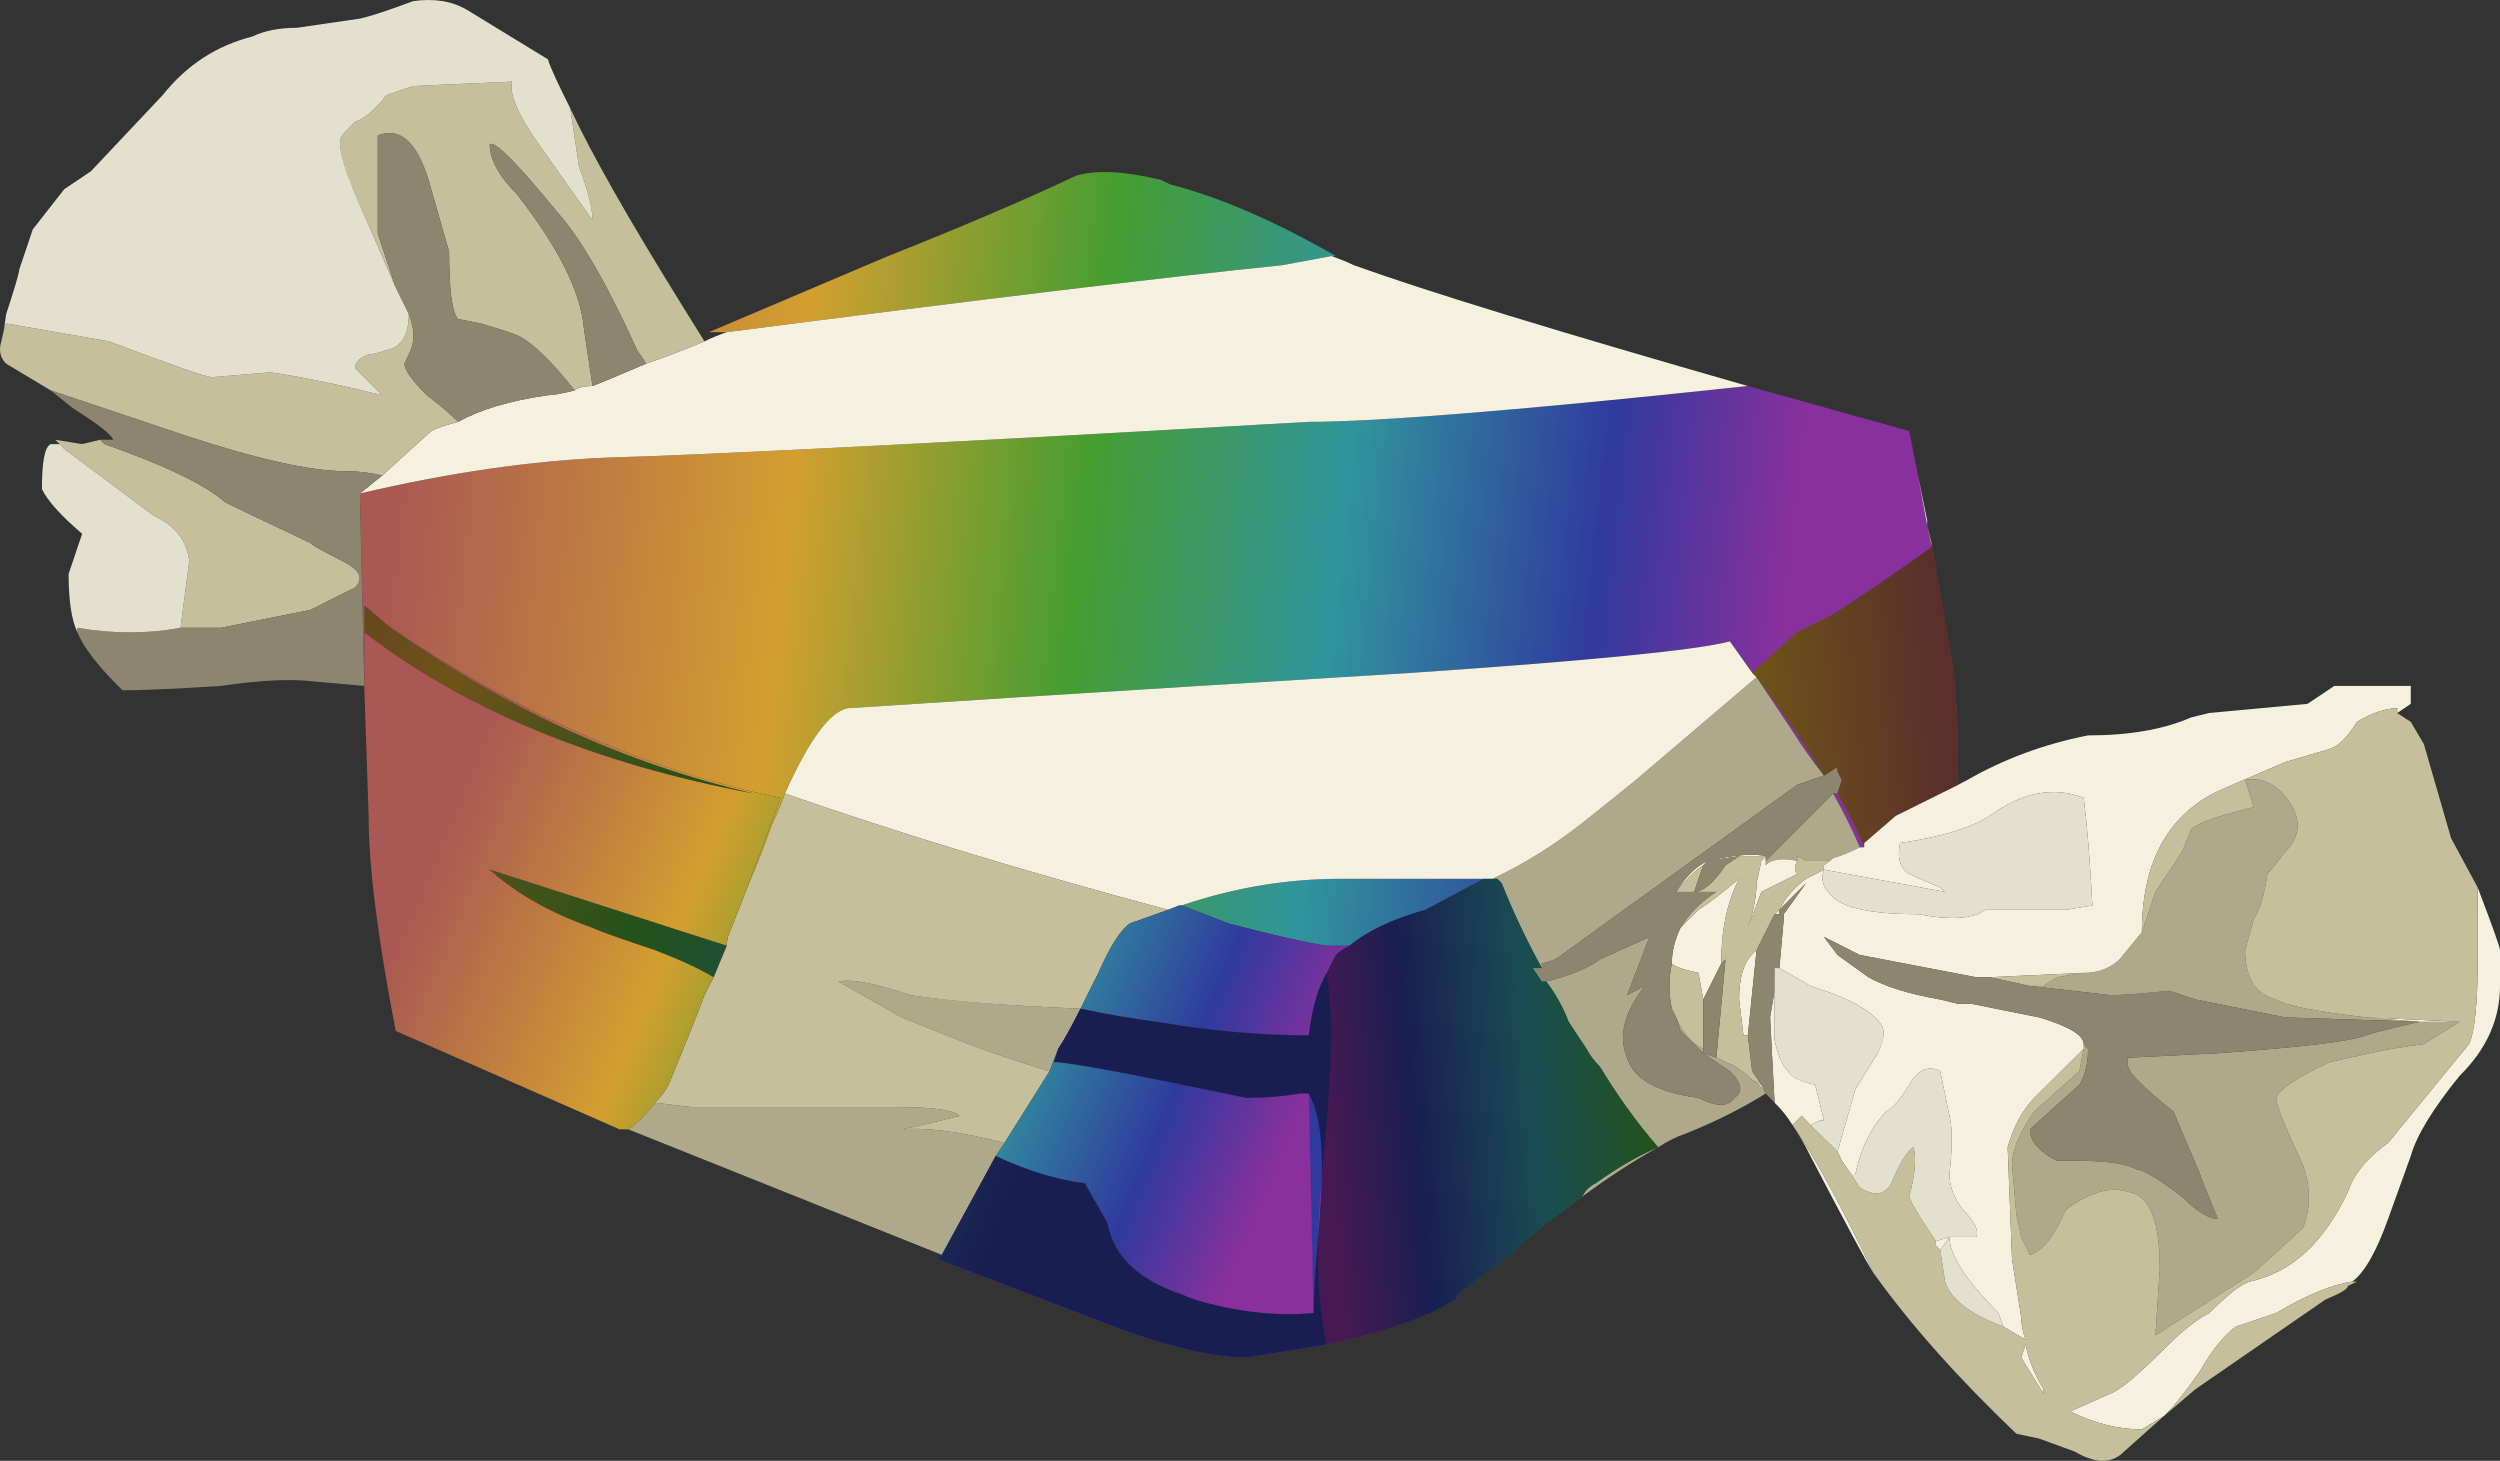
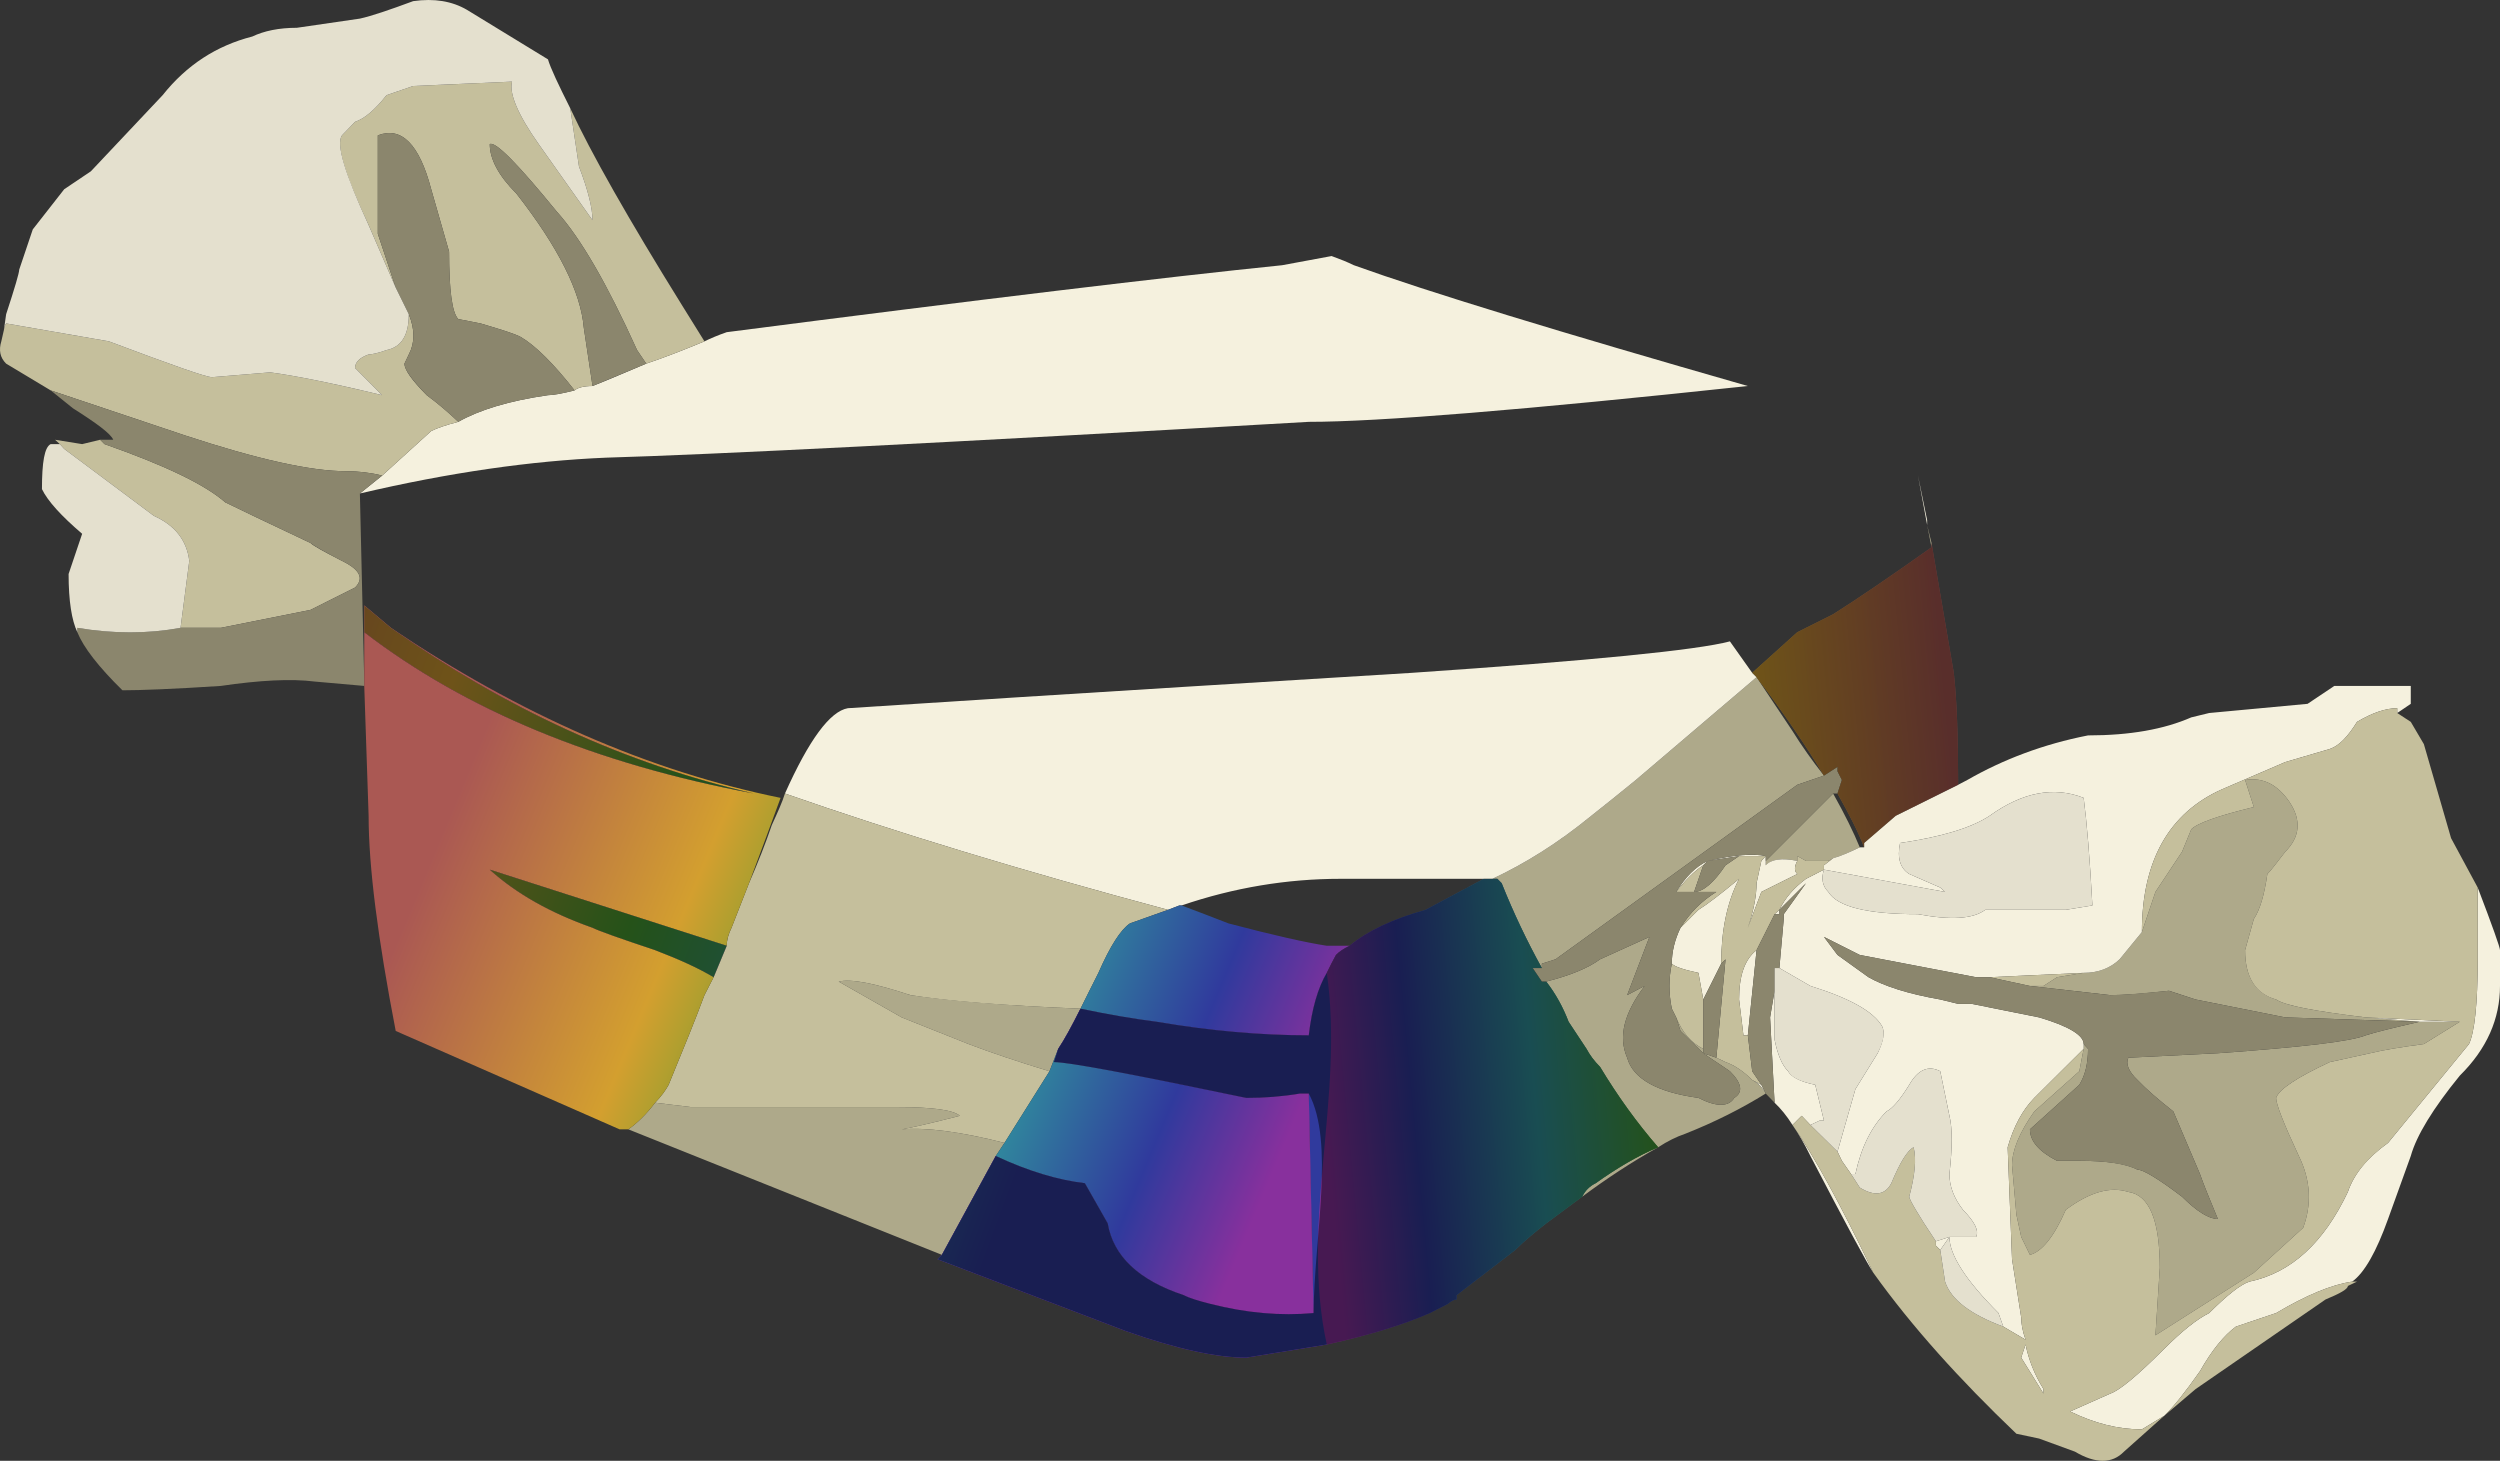
<svg xmlns="http://www.w3.org/2000/svg" xmlns:ns1="http://www.inkscape.org/namespaces/inkscape" xmlns:ns2="http://sodipodi.sourceforge.net/DTD/sodipodi-0.dtd" xmlns:xlink="http://www.w3.org/1999/xlink" id="svg2" xml:space="preserve" viewBox="0 0 753.697 440.401" version="1.1" ns1:version="1.2.2 (b0a8486, 2022-12-01)" ns2:docname="food-birch-candycolour.svg" width="753.697" height="440.401">
  <rect x="0" y="0" width="753.697" height="440.401" fill="#333333" stroke="none" />
  <defs id="defs28015">
    <linearGradient ns1:collect="always" id="linearGradient100559">
      <stop style="stop-color:#aa5853;stop-opacity:1;" offset="0" id="stop100547" />
      <stop style="stop-color:#d39f2f;stop-opacity:1;" offset="0.327" id="stop100549" />
      <stop style="stop-color:#469d30;stop-opacity:1;" offset="0.57" id="stop100551" />
      <stop style="stop-color:#30949d;stop-opacity:1;" offset="0.784" id="stop100553" />
      <stop style="stop-color:#303a9d;stop-opacity:1;" offset="1" id="stop100555" />
    </linearGradient>
    <linearGradient ns1:collect="always" id="linearGradient98847">
      <stop style="stop-color:#aa5853;stop-opacity:1;" offset="0" id="stop98843" />
      <stop style="stop-color:#d39f2f;stop-opacity:1;" offset="0.274" id="stop98845" />
      <stop style="stop-color:#469d30;stop-opacity:1;" offset="0.477" id="stop99717" />
      <stop style="stop-color:#30949d;stop-opacity:1;" offset="0.656" id="stop100445" />
      <stop style="stop-color:#303a9d;stop-opacity:1;" offset="0.837" id="stop100447" />
      <stop style="stop-color:#88309d;stop-opacity:1;" offset="0.966" id="stop100449" />
    </linearGradient>
    <linearGradient ns1:collect="always" xlink:href="#linearGradient98847" id="linearGradient98851" x1="3.451" y1="7.955" x2="16.244" y2="6.574" gradientUnits="userSpaceOnUse" />
    <linearGradient ns1:collect="always" xlink:href="#linearGradient98847" id="linearGradient100457" x1="3.826" y1="5.317" x2="11.483" y2="2.119" gradientUnits="userSpaceOnUse" />
    <linearGradient ns1:collect="always" xlink:href="#linearGradient98847" id="linearGradient100465" x1="17.665" y1="3.953" x2="11.6" y2="3.381" gradientUnits="userSpaceOnUse" />
    <linearGradient ns1:collect="always" xlink:href="#linearGradient100559" id="linearGradient100491" x1="0.964" y1="7.388" x2="9.67" y2="4.175" gradientUnits="userSpaceOnUse" />
  </defs>
  <ns2:namedview id="namedview28013" pagecolor="#ffffff" bordercolor="#000000" borderopacity="0.25" ns1:showpageshadow="2" ns1:pageopacity="0.0" ns1:pagecheckerboard="0" ns1:deskcolor="#d1d1d1" showgrid="false" ns1:zoom="0.2799099" ns1:cx="300.09657" ns1:cy="-180.4152" ns1:window-width="1652" ns1:window-height="1099" ns1:window-x="0" ns1:window-y="25" ns1:window-maximized="0" ns1:current-layer="svg2" />
  <g id="g10" transform="matrix(33.75,0,0,-33.75,-0.008,440.376)">
    <g id="g12">
      <g id="g102090">
-         <path id="path14" style="fill:url(#linearGradient98851);fill-rule:evenodd;fill-opacity:1" d="M 17.254,8.159 C 16.879,7.893 16.586,7.694 16.375,7.561 16.266,7.507 16.188,7.468 16.133,7.44 L 16.055,7.401 15.652,7.038 15.453,7.319 C 15.16,7.241 14.215,7.147 12.613,7.038 9.602,6.854 7.918,6.745 7.574,6.722 7.414,6.694 7.227,6.44 7.012,5.96 6.988,5.882 6.945,5.788 6.895,5.679 6.84,5.518 6.773,5.347 6.691,5.159 6.801,5.452 6.895,5.706 6.973,5.921 5.801,6.159 4.641,6.667 3.492,7.44 L 3.254,7.64 V 6.96 L 3.215,8.64 c 0.797,0.187 1.531,0.292 2.199,0.32 0.934,0.027 3.027,0.133 6.277,0.32 0.618,0 1.922,0.106 3.922,0.32 L 17.055,9.198 17.133,8.8 17.215,8.358 Z m -5.359,2.602 -0.442,-0.082 C 10.414,10.573 8.758,10.374 6.492,10.081 h -0.16 l 1.602,0.68 c 0.668,0.265 1.226,0.504 1.679,0.718 0.188,0.055 0.442,0.039 0.762,-0.039 l 0.078,-0.039 c 0.426,-0.109 0.922,-0.32 1.481,-0.64 z M 16.613,5.479 C 16.559,5.612 16.48,5.772 16.375,5.96 h 0.039 C 16.52,5.772 16.602,5.612 16.652,5.479 Z M 13.254,5.198 12.734,4.921 C 12.441,4.839 12.215,4.733 12.055,4.6 h -0.203 c -0.184,0.028 -0.477,0.094 -0.879,0.2 -0.129,0.05 -0.27,0.105 -0.418,0.16 0.468,0.16 0.945,0.238 1.418,0.238 z m 2.437,1.801 c 0.243,-0.32 0.442,-0.613 0.602,-0.879 -0.105,0.133 -0.199,0.266 -0.281,0.398 z" ns1:connector-curvature="0" />
        <path id="path16" style="fill:#aea98a;fill-rule:evenodd" d="m 17.215,8.358 0.039,-0.16 V 8.159 Z M 14.973,3.96 C 15.027,3.827 15.105,3.733 15.215,3.679 V 3.64 L 15.332,3.6 15.414,3.561 C 15.492,3.534 15.574,3.479 15.652,3.401 15.707,3.37 15.746,3.331 15.773,3.28 15.559,3.147 15.32,3.026 15.055,2.921 14.973,2.893 14.895,2.854 14.812,2.8 14.574,2.667 14.348,2.518 14.133,2.358 c 0.027,0.055 0.066,0.094 0.121,0.121 0.187,0.133 0.371,0.243 0.558,0.321 -0.187,0.215 -0.359,0.453 -0.519,0.718 -0.055,0.055 -0.094,0.11 -0.121,0.161 l -0.16,0.242 c -0.051,0.133 -0.117,0.25 -0.2,0.359 0.215,0.055 0.376,0.121 0.481,0.199 l 0.441,0.2 -0.199,-0.52 0.156,0.082 C 14.508,3.999 14.453,3.788 14.535,3.6 c 0.051,-0.187 0.266,-0.308 0.637,-0.359 0.16,-0.082 0.269,-0.082 0.32,0 0.082,0.051 0.067,0.133 -0.039,0.238 -0.078,0.055 -0.16,0.106 -0.238,0.161 L 15.012,3.839 Z M 8.973,2.839 8.895,2.722 8.414,1.839 5.613,2.96 c 0.078,0.055 0.16,0.133 0.239,0.238 l 0.32,-0.039 h 1.84 C 8.332,3.159 8.52,3.132 8.574,3.081 8.316,3.015 8.145,2.975 8.055,2.96 8.27,2.979 8.578,2.94 8.973,2.839 Z m 12.16,1.121 0.48,-0.039 h 0.36 L 21.652,3.722 C 21.441,3.694 21.281,3.667 21.172,3.64 l -0.36,-0.079 c -0.292,-0.136 -0.453,-0.242 -0.48,-0.32 0,-0.055 0.066,-0.226 0.203,-0.519 0.106,-0.215 0.117,-0.43 0.039,-0.641 L 20.133,1.679 19.254,1.12 19.293,1.722 c 0,0.425 -0.094,0.652 -0.281,0.679 -0.16,0.051 -0.344,0 -0.559,-0.16 -0.105,-0.242 -0.215,-0.375 -0.32,-0.402 l -0.078,0.16 -0.043,0.199 -0.039,0.442 c 0,0.132 0.066,0.292 0.199,0.48 l 0.402,0.359 0.039,0.2 v 0.043 l 0.039,-0.043 c 0,-0.133 -0.027,-0.239 -0.078,-0.321 L 18.133,2.96 c 0,-0.106 0.082,-0.199 0.242,-0.281 h 0.199 c 0.238,0 0.414,-0.024 0.52,-0.079 0.051,0 0.187,-0.082 0.398,-0.242 0.133,-0.133 0.242,-0.199 0.32,-0.199 -0.078,0.188 -0.132,0.32 -0.16,0.402 L 19.414,3.12 C 19.281,3.225 19.172,3.319 19.094,3.401 19.012,3.479 18.988,3.546 19.012,3.6 l 0.8,0.04 c 0.747,0.054 1.188,0.105 1.321,0.16 0.082,0.027 0.242,0.066 0.48,0.121 L 20.414,3.96 19.613,4.12 19.375,4.198 C 19.133,4.171 18.961,4.159 18.852,4.159 l -0.719,0.082 h 0.121 l 0.121,0.078 0.238,0.039 c 0.133,0 0.239,0.043 0.321,0.121 l 0.199,0.243 0.121,0.359 0.238,0.359 0.082,0.2 c 0.051,0.054 0.238,0.121 0.559,0.199 L 20.055,6.081 C 20.215,6.108 20.348,6.038 20.453,5.882 20.559,5.722 20.547,5.573 20.414,5.44 20.332,5.335 20.281,5.265 20.254,5.241 20.227,5.054 20.188,4.921 20.133,4.839 L 20.055,4.561 c 0,-0.242 0.093,-0.386 0.277,-0.441 0.082,-0.055 0.348,-0.105 0.801,-0.16 z m -5.36,1.398 0.602,0.602 C 16.48,5.772 16.559,5.612 16.613,5.479 16.523,5.436 16.445,5.401 16.375,5.382 16.359,5.37 16.348,5.366 16.332,5.358 H 16.133 L 16.055,5.401 V 5.358 C 15.918,5.386 15.828,5.374 15.773,5.319 Z M 9.453,3.679 9.375,3.479 C 9.105,3.561 8.867,3.64 8.652,3.722 L 8.055,3.96 7.492,4.28 C 7.602,4.307 7.812,4.265 8.133,4.159 8.48,4.108 8.988,4.065 9.652,4.038 9.574,3.882 9.508,3.761 9.453,3.679 Z M 16.293,6.12 16.055,6.038 13.895,4.479 13.773,4.44 V 4.401 C 13.641,4.64 13.52,4.893 13.414,5.159 l -0.039,0.039 h -0.043 c 0.293,0.137 0.586,0.32 0.883,0.563 0.133,0.105 0.265,0.211 0.398,0.32 l 1.078,0.918 0.321,-0.481 C 16.094,6.386 16.188,6.253 16.293,6.12 Z" ns1:connector-curvature="0" />
        <path id="path18" style="fill:url(#linearGradient100465);fill-rule:evenodd;fill-opacity:1" d="M 3.492,7.44 C 4.508,6.722 5.586,6.225 6.734,5.96 5.32,6.225 4.16,6.706 3.254,7.401 V 7.64 Z M 16.293,6.12 c -0.16,0.266 -0.359,0.559 -0.602,0.879 l -0.039,0.039 0.403,0.363 0.078,0.039 c 0.055,0.028 0.133,0.067 0.242,0.121 0.211,0.133 0.504,0.332 0.879,0.598 v 0.039 l 0.199,-1.16 c 0.027,-0.238 0.039,-0.57 0.039,-1 L 16.934,5.761 16.652,5.518 V 5.479 C 16.602,5.612 16.52,5.772 16.414,5.96 l 0.039,0.121 -0.039,0.078 V 6.198 Z M 13.812,4.28 c 0.083,-0.105 0.149,-0.226 0.2,-0.359 l 0.16,-0.242 C 14.199,3.628 14.238,3.573 14.293,3.518 14.453,3.253 14.625,3.015 14.812,2.8 14.625,2.722 14.441,2.612 14.254,2.479 14.199,2.452 14.16,2.413 14.133,2.358 14.027,2.28 13.918,2.198 13.812,2.12 13.707,2.038 13.613,1.96 13.535,1.882 L 13.012,1.479 V 1.44 C 12.988,1.44 12.961,1.425 12.934,1.401 12.879,1.374 12.828,1.347 12.773,1.319 12.535,1.214 12.227,1.12 11.852,1.038 L 11.133,0.921 c -0.266,0 -0.625,0.078 -1.078,0.238 L 8.375,1.8 8.414,1.839 8.895,2.722 C 9.188,2.585 9.453,2.507 9.691,2.479 L 9.895,2.12 c 0.05,-0.293 0.277,-0.508 0.679,-0.641 0.051,-0.027 0.133,-0.05 0.238,-0.078 0.321,-0.082 0.629,-0.109 0.922,-0.082 L 11.691,3.28 h -0.078 c -0.16,-0.027 -0.32,-0.039 -0.48,-0.039 -1.012,0.211 -1.586,0.32 -1.719,0.32 l 0.039,0.118 c 0.055,0.082 0.121,0.203 0.199,0.359 0.243,-0.051 0.469,-0.09 0.68,-0.117 0.48,-0.082 0.934,-0.121 1.359,-0.121 0.028,0.238 0.082,0.425 0.161,0.558 0.027,0.055 0.054,0.11 0.082,0.16 0.027,0.028 0.066,0.055 0.121,0.082 0.16,0.133 0.386,0.239 0.679,0.321 l 0.52,0.277 h 0.121 L 13.414,5.159 C 13.52,4.893 13.641,4.64 13.773,4.401 H 13.691 L 13.773,4.28 Z M 6.492,4.6 6.375,4.319 C 6.238,4.401 6.066,4.479 5.852,4.561 5.535,4.667 5.348,4.733 5.293,4.761 4.918,4.893 4.613,5.065 4.375,5.28 Z" ns1:connector-curvature="0" />
        <path id="path100483" style="opacity:1;fill:url(#linearGradient100491);fill-opacity:1;fill-rule:evenodd" d="M 3.492,7.44 C 4.508,6.722 5.586,6.225 6.734,5.96 5.32,6.225 4.16,6.706 3.254,7.401 V 7.64 Z m 8.36,-6.402 -0.719,-0.117 c -0.266,0 -0.625,0.078 -1.078,0.238 L 8.375,1.8 8.414,1.839 8.895,2.722 C 9.188,2.585 9.453,2.507 9.691,2.479 L 9.895,2.12 c 0.05,-0.293 0.277,-0.508 0.679,-0.641 0.051,-0.027 0.133,-0.05 0.238,-0.078 0.321,-0.082 0.629,-0.109 0.922,-0.082 L 11.691,3.28 h -0.078 c -0.16,-0.027 -0.32,-0.039 -0.48,-0.039 -1.012,0.211 -1.586,0.32 -1.719,0.32 l 0.039,0.118 c 0.055,0.082 0.121,0.203 0.199,0.359 0.243,-0.051 0.469,-0.09 0.68,-0.117 0.48,-0.082 0.934,-0.121 1.359,-0.121 0.028,0.238 0.082,0.425 0.161,0.558 0.159,-1.104 -0.24,-2.22 0,-3.32 z M 6.492,4.6 6.375,4.319 C 6.238,4.401 6.066,4.479 5.852,4.561 5.535,4.667 5.348,4.733 5.293,4.761 4.918,4.893 4.613,5.065 4.375,5.28 Z" ns1:connector-curvature="0" ns2:nodetypes="cccccccccccccccccccccccccccccccc" />
        <path id="path20" style="fill:#f5f1de;fill-rule:evenodd" d="M 17.133,8.8 17.215,8.401 V 8.358 Z M 6.293,9.999 c 0.055,0.027 0.121,0.055 0.199,0.082 2.266,0.293 3.922,0.492 4.961,0.598 l 0.442,0.082 c 0.078,-0.028 0.144,-0.055 0.199,-0.082 0.664,-0.239 1.84,-0.598 3.519,-1.079 -2,-0.214 -3.304,-0.32 -3.922,-0.32 C 8.441,9.093 6.348,8.987 5.414,8.96 4.746,8.932 4.012,8.827 3.215,8.64 L 3.414,8.8 3.852,9.198 c 0.054,0.027 0.136,0.055 0.242,0.082 0.187,0.106 0.453,0.188 0.801,0.238 0.05,0 0.132,0.016 0.238,0.043 C 5.16,9.585 5.215,9.6 5.293,9.6 5.426,9.651 5.586,9.722 5.773,9.8 5.934,9.854 6.105,9.921 6.293,9.999 Z M 10.434,4.921 C 9.137,5.268 7.996,5.616 7.012,5.96 c 0.215,0.48 0.402,0.734 0.562,0.762 0.344,0.023 2.028,0.132 5.039,0.316 1.602,0.109 2.547,0.203 2.84,0.281 L 15.652,7.038 15.691,6.999 14.613,6.081 C 14.48,5.972 14.348,5.866 14.215,5.761 13.918,5.518 13.625,5.335 13.332,5.198 H 11.973 C 11.5,5.198 11.023,5.12 10.555,4.96 h -0.02 z m 7.461,-3.723 -0.043,0.121 c -0.293,0.293 -0.438,0.52 -0.438,0.68 L 17.332,1.882 17.293,1.921 V 1.96 l 0.121,0.039 h 0.238 c 0.028,0.055 -0.011,0.133 -0.117,0.242 -0.082,0.106 -0.121,0.211 -0.121,0.32 0.027,0.239 0.027,0.411 0,0.52 L 17.332,3.479 C 17.227,3.534 17.133,3.495 17.055,3.358 16.973,3.225 16.906,3.147 16.852,3.12 16.719,2.987 16.625,2.8 16.574,2.561 h -0.039 l -0.082,0.118 -0.039,0.082 0.16,0.558 0.199,0.321 c 0.051,0.105 0.067,0.187 0.039,0.242 -0.078,0.133 -0.292,0.25 -0.64,0.359 l -0.277,0.16 0.039,0.438 v 0.043 l 0.199,0.277 -0.238,-0.238 c 0.05,0.105 0.132,0.199 0.238,0.277 l 0.16,0.082 C 16.266,5.198 16.281,5.132 16.332,5.081 16.414,4.948 16.68,4.882 17.133,4.882 17.426,4.827 17.625,4.839 17.734,4.921 h 0.719 l 0.238,0.039 c -0.023,0.426 -0.05,0.746 -0.078,0.961 -0.265,0.105 -0.547,0.051 -0.84,-0.16 -0.16,-0.106 -0.425,-0.188 -0.8,-0.243 -0.028,-0.132 0,-0.226 0.082,-0.277 L 17.332,5.12 17.375,5.081 16.293,5.28 v 0.039 l 0.082,0.063 c 0.07,0.019 0.148,0.054 0.238,0.097 h 0.039 v 0.039 l 0.282,0.243 0.558,0.277 0.082,0.043 c 0.321,0.184 0.68,0.32 1.078,0.398 0.375,0 0.68,0.055 0.922,0.161 l 0.16,0.039 0.879,0.082 0.239,0.16 h 0.683 V 6.761 L 21.414,6.679 V 6.722 C 21.309,6.722 21.188,6.679 21.055,6.6 20.973,6.468 20.895,6.386 20.812,6.358 L 20.414,6.241 19.852,5.999 C 19.375,5.788 19.133,5.358 19.133,4.722 L 18.934,4.479 C 18.852,4.401 18.746,4.358 18.613,4.358 l -0.84,-0.039 h -0.121 l -1.039,0.199 -0.32,0.161 0.121,-0.161 0.277,-0.199 C 16.828,4.241 17.039,4.171 17.332,4.12 l 0.16,-0.039 h 0.121 L 18.215,3.96 C 18.48,3.882 18.613,3.8 18.613,3.722 V 3.679 L 18.172,3.241 C 18.066,3.132 17.988,2.987 17.934,2.8 l 0.039,-1 0.082,-0.52 c 0,-0.055 0.011,-0.121 0.039,-0.199 z M 21.012,1.6 C 20.828,1.573 20.602,1.479 20.332,1.319 L 19.973,1.198 C 19.867,1.12 19.758,0.987 19.652,0.8 19.52,0.612 19.414,0.479 19.332,0.401 L 19.133,0.28 c -0.215,0 -0.426,0.055 -0.641,0.16 l 0.36,0.16 c 0.082,0.028 0.242,0.161 0.48,0.399 0.16,0.16 0.293,0.266 0.402,0.32 0.161,0.16 0.278,0.254 0.36,0.281 0.375,0.079 0.664,0.348 0.879,0.801 0.054,0.16 0.172,0.305 0.359,0.438 l 0.723,0.883 c 0.05,0.105 0.078,0.359 0.078,0.757 V 5.12 C 22.266,4.772 22.332,4.585 22.332,4.561 V 4.241 C 22.332,3.948 22.215,3.679 21.973,3.44 21.734,3.147 21.586,2.905 21.535,2.722 L 21.332,2.159 C 21.227,1.866 21.121,1.679 21.012,1.6 Z m -5.16,1.598 -0.04,0.762 0.04,0.238 V 3.761 C 15.879,3.628 15.918,3.534 15.973,3.479 16,3.429 16.078,3.386 16.215,3.358 l 0.078,-0.32 H 16.254 L 16.172,2.999 16.094,3.081 16.012,2.999 c 0.187,-0.266 0.429,-0.707 0.722,-1.32 -0.054,0.082 -0.242,0.429 -0.562,1.043 -0.051,0.105 -0.106,0.199 -0.16,0.277 -0.051,0.082 -0.106,0.148 -0.16,0.199 z m 6.121,0.723 h -0.36 l -0.48,0.039 z m -6.121,0.961 0.043,0.039 V 4.882 Z m -0.879,0.199 c 0.082,0.133 0.172,0.226 0.281,0.277 0.238,0.055 0.414,0.067 0.519,0.043 V 5.319 c 0.051,0.055 0.145,0.067 0.282,0.039 -0.028,-0.051 -0.028,-0.093 0,-0.117 l -0.321,-0.16 -0.121,-0.32 c 0.055,0.16 0.078,0.293 0.078,0.398 l 0.043,0.199 0.039,0.043 H 15.535 L 15.254,5.358 15.215,5.319 C 15.133,5.265 15.055,5.186 14.973,5.081 Z M 15.375,4.44 15.215,4.12 15.172,4.358 c -0.133,0.028 -0.211,0.055 -0.238,0.082 0,0.106 0.027,0.215 0.078,0.321 l 0.16,0.16 c 0.082,0.051 0.203,0.144 0.363,0.277 C 15.426,4.987 15.375,4.733 15.375,4.44 Z M 15.773,3.28 C 15.746,3.331 15.707,3.374 15.652,3.401 L 15.734,3.358 Z M 15.691,4.561 15.613,3.8 h -0.039 l -0.039,0.32 c 0,0.215 0.051,0.359 0.156,0.441 z M 18.094,1.038 C 18.121,0.905 18.172,0.772 18.254,0.64 V 0.6 l -0.199,0.321 z" ns1:connector-curvature="0" />
        <path id="path22" style="fill:#c5bf9c;fill-rule:evenodd" d="M 7.012,5.96 C 7.996,5.616 9.137,5.268 10.434,4.921 L 10.094,4.8 C 10.012,4.745 9.918,4.6 9.812,4.358 9.758,4.253 9.707,4.147 9.652,4.038 8.988,4.065 8.48,4.104 8.133,4.159 7.812,4.265 7.602,4.307 7.492,4.28 L 8.055,3.96 8.652,3.722 C 8.867,3.64 9.105,3.561 9.375,3.479 L 8.973,2.839 C 8.578,2.94 8.27,2.979 8.055,2.96 8.145,2.975 8.316,3.015 8.574,3.081 8.52,3.132 8.332,3.159 8.012,3.159 h -1.84 l -0.32,0.039 c 0.054,0.055 0.093,0.109 0.121,0.16 0.132,0.321 0.242,0.59 0.32,0.801 0.027,0.055 0.055,0.106 0.082,0.16 L 6.492,4.6 c 0,0.051 0.016,0.106 0.043,0.161 L 6.691,5.159 C 6.773,5.347 6.84,5.518 6.895,5.679 6.945,5.788 6.988,5.882 7.012,5.96 Z M 18.613,4.358 18.375,4.319 18.254,4.241 h -0.121 l -0.36,0.078 z m 0.52,0.364 c 0,0.636 0.242,1.066 0.719,1.277 l 0.562,0.242 0.398,0.117 c 0.083,0.028 0.161,0.11 0.243,0.242 0.133,0.079 0.254,0.122 0.359,0.122 V 6.679 L 21.535,6.6 21.652,6.401 21.895,5.561 22.133,5.12 V 4.479 c 0,-0.398 -0.028,-0.652 -0.078,-0.757 L 21.332,2.839 C 21.148,2.706 21.027,2.561 20.973,2.401 20.758,1.948 20.469,1.679 20.094,1.6 20.012,1.573 19.895,1.479 19.734,1.319 19.625,1.265 19.492,1.159 19.332,0.999 19.094,0.761 18.934,0.628 18.852,0.6 l -0.36,-0.16 c 0.215,-0.105 0.426,-0.16 0.641,-0.16 l 0.199,0.121 c 0.082,0.078 0.188,0.211 0.32,0.399 0.106,0.187 0.215,0.32 0.321,0.398 l 0.359,0.121 c 0.27,0.16 0.496,0.254 0.68,0.281 h 0.043 L 20.973,1.561 c 0,-0.027 -0.067,-0.066 -0.2,-0.121 l -1.16,-0.8 -0.281,-0.239 -0.359,-0.32 c -0.106,-0.109 -0.254,-0.109 -0.438,0 l -0.32,0.117 -0.203,0.043 c -0.504,0.481 -0.934,0.957 -1.278,1.438 -0.293,0.613 -0.535,1.054 -0.722,1.32 l 0.082,0.082 0.078,-0.082 0.242,-0.238 0.039,-0.082 0.082,-0.118 0.078,-0.121 c 0.133,-0.082 0.227,-0.066 0.282,0.039 0.078,0.188 0.144,0.293 0.199,0.321 0.027,-0.106 0.011,-0.254 -0.039,-0.442 0,-0.023 0.078,-0.16 0.238,-0.398 V 1.921 L 17.332,1.882 17.375,1.6 c 0.051,-0.16 0.227,-0.293 0.52,-0.402 L 18.094,1.081 C 18.066,1.159 18.055,1.225 18.055,1.28 l -0.082,0.52 -0.039,1 c 0.054,0.187 0.132,0.332 0.238,0.441 L 18.613,3.679 18.574,3.479 18.172,3.12 C 18.039,2.932 17.973,2.772 17.973,2.64 l 0.039,-0.442 0.043,-0.199 0.078,-0.16 c 0.105,0.027 0.215,0.16 0.32,0.402 0.215,0.16 0.399,0.211 0.559,0.16 0.187,-0.027 0.281,-0.254 0.281,-0.679 l -0.039,-0.602 0.879,0.559 0.441,0.402 c 0.078,0.211 0.067,0.426 -0.039,0.641 -0.137,0.293 -0.203,0.464 -0.203,0.519 0.027,0.078 0.188,0.184 0.48,0.32 l 0.36,0.079 c 0.109,0.027 0.269,0.054 0.48,0.082 l 0.321,0.199 -0.84,0.039 C 20.68,4.015 20.414,4.065 20.332,4.12 20.148,4.171 20.055,4.319 20.055,4.561 l 0.078,0.278 c 0.055,0.082 0.094,0.215 0.121,0.402 0.027,0.024 0.078,0.094 0.16,0.199 0.133,0.133 0.145,0.282 0.039,0.442 -0.105,0.156 -0.238,0.226 -0.398,0.199 L 20.133,5.839 C 19.812,5.761 19.625,5.694 19.574,5.64 L 19.492,5.44 19.254,5.081 Z M 1.613,7.44 1.691,8.038 C 1.668,8.225 1.559,8.358 1.375,8.44 L 0.574,9.038 0.535,9.081 0.492,9.12 0.734,9.081 0.895,9.12 0.934,9.081 C 1.469,8.893 1.828,8.722 2.012,8.561 2.121,8.507 2.375,8.386 2.773,8.198 2.801,8.171 2.895,8.12 3.055,8.038 3.215,7.96 3.254,7.882 3.172,7.8 L 2.773,7.6 1.973,7.44 Z m 2.039,2.801 c 0.055,-0.137 0.055,-0.254 0,-0.359 L 3.613,9.8 C 3.613,9.745 3.68,9.651 3.812,9.518 3.918,9.44 4.012,9.358 4.094,9.28 3.988,9.253 3.906,9.225 3.852,9.198 L 3.414,8.8 C 3.309,8.827 3.199,8.839 3.094,8.839 2.773,8.839 2.293,8.948 1.652,9.159 L 0.453,9.561 0.055,9.8 C 0,9.854 -0.012,9.921 0.012,9.999 L 0.035,10.1 c 0.004,0.024 0.008,0.04 0.02,0.059 L 0.973,9.999 C 1.535,9.788 1.84,9.679 1.895,9.679 l 0.519,0.043 c 0.211,-0.028 0.547,-0.094 1,-0.204 L 3.172,9.761 c 0,0.054 0.043,0.093 0.121,0.121 0.027,0 0.082,0.011 0.16,0.039 0.133,0.027 0.199,0.133 0.199,0.32 z M 5.133,9.561 C 4.945,9.8 4.785,9.96 4.652,10.038 4.602,10.065 4.48,10.104 4.293,10.159 L 4.094,10.198 C 4.039,10.253 4.012,10.452 4.012,10.8 l -0.16,0.558 C 3.746,11.761 3.586,11.921 3.375,11.839 V 10.96 l 0.16,-0.481 -0.242,0.559 C 3.078,11.495 3,11.761 3.055,11.839 l 0.117,0.121 c 0.082,0.027 0.176,0.105 0.281,0.238 l 0.238,0.082 0.883,0.039 C 4.547,12.214 4.625,12.026 4.812,11.761 l 0.481,-0.68 c 0,0.105 -0.039,0.266 -0.121,0.48 l -0.078,0.52 c 0.187,-0.402 0.519,-0.988 1,-1.762 L 6.293,9.999 C 6.105,9.921 5.934,9.854 5.773,9.8 L 5.691,9.921 c -0.265,0.586 -0.503,1 -0.718,1.238 -0.348,0.426 -0.547,0.629 -0.598,0.602 0,-0.133 0.078,-0.282 0.238,-0.442 0.375,-0.48 0.575,-0.879 0.602,-1.199 L 5.293,9.6 C 5.215,9.6 5.16,9.585 5.133,9.561 Z M 15.895,4.921 15.852,4.882 15.691,4.561 C 15.586,4.479 15.535,4.335 15.535,4.12 L 15.574,3.8 h 0.039 l 0.039,-0.321 0.082,-0.121 -0.082,0.043 c -0.078,0.078 -0.16,0.133 -0.238,0.16 L 15.332,3.6 15.414,4.479 15.375,4.44 c 0,0.293 0.051,0.547 0.16,0.758 -0.16,-0.133 -0.281,-0.226 -0.363,-0.277 l -0.16,-0.16 c 0.082,0.132 0.187,0.238 0.32,0.32 h -0.199 c 0.082,0 0.176,0.082 0.281,0.238 l 0.121,0.082 h 0.238 L 15.734,5.358 15.691,5.159 c 0,-0.105 -0.023,-0.238 -0.078,-0.398 l 0.121,0.32 0.321,0.16 c -0.028,0.024 -0.028,0.066 0,0.117 v 0.043 l 0.078,-0.043 h 0.199 c 0.016,0.008 0.027,0.012 0.043,0.024 L 16.293,5.319 V 5.28 L 16.133,5.198 C 16.027,5.12 15.945,5.026 15.895,4.921 Z M 18.094,1.038 18.055,0.921 18.254,0.6 v 0.04 c -0.082,0.132 -0.133,0.265 -0.16,0.398 z m -3.121,4.043 c 0.082,0.105 0.16,0.184 0.242,0.238 L 15.133,5.081 Z M 14.934,4.44 C 14.961,4.413 15.039,4.386 15.172,4.358 L 15.215,4.12 V 3.679 c -0.11,0.054 -0.188,0.148 -0.242,0.281 l -0.039,0.078 c -0.028,0.137 -0.028,0.269 0,0.402 z" ns1:connector-curvature="0" />
        <path id="path24" style="fill:#8b866d;fill-rule:evenodd" d="M 3.414,8.8 3.215,8.64 3.254,6.96 V 6.921 L 2.812,6.96 C 2.602,6.987 2.32,6.972 1.973,6.921 1.547,6.893 1.254,6.882 1.094,6.882 0.879,7.093 0.746,7.265 0.691,7.401 V 7.44 c 0.321,-0.054 0.629,-0.054 0.922,0 h 0.36 l 0.8,0.16 0.399,0.2 C 3.254,7.882 3.215,7.96 3.055,8.038 2.895,8.12 2.801,8.175 2.773,8.198 2.375,8.386 2.121,8.507 2.012,8.561 1.828,8.722 1.469,8.893 0.934,9.081 L 0.895,9.12 H 1.012 C 0.988,9.175 0.867,9.265 0.652,9.401 L 0.453,9.561 1.652,9.159 c 0.641,-0.211 1.121,-0.32 1.442,-0.32 0.105,0 0.215,-0.012 0.32,-0.039 z m 0.68,0.48 C 4.012,9.358 3.918,9.44 3.812,9.518 3.68,9.655 3.613,9.745 3.613,9.8 l 0.039,0.082 c 0.055,0.105 0.055,0.226 0,0.359 l -0.117,0.238 -0.16,0.481 v 0.879 c 0.211,0.082 0.371,-0.078 0.477,-0.481 L 4.012,10.8 c 0,-0.348 0.027,-0.547 0.082,-0.602 L 4.293,10.159 C 4.48,10.104 4.602,10.065 4.652,10.038 4.785,9.96 4.945,9.8 5.133,9.561 5.027,9.534 4.945,9.518 4.895,9.518 4.547,9.468 4.281,9.386 4.094,9.28 Z M 14.973,5.081 h 0.16 l 0.082,0.238 0.039,0.039 0.281,0.043 -0.121,-0.082 C 15.309,5.163 15.215,5.081 15.133,5.081 h 0.199 C 15.199,4.999 15.094,4.893 15.012,4.761 14.961,4.655 14.934,4.546 14.934,4.44 14.906,4.307 14.906,4.175 14.934,4.038 L 14.973,3.96 15.012,3.839 15.215,3.64 c 0.078,-0.055 0.16,-0.106 0.238,-0.161 0.106,-0.105 0.121,-0.187 0.039,-0.238 -0.051,-0.082 -0.16,-0.082 -0.32,0 -0.371,0.051 -0.586,0.172 -0.637,0.359 -0.082,0.188 -0.027,0.399 0.156,0.641 l -0.156,-0.082 0.199,0.52 -0.441,-0.2 C 14.188,4.401 14.027,4.335 13.812,4.28 h -0.039 l -0.082,0.121 h 0.082 V 4.44 l 0.122,0.039 2.16,1.559 0.238,0.082 0.121,0.078 V 6.159 L 16.453,6.081 16.414,5.96 H 16.375 L 15.773,5.358 V 5.401 C 15.668,5.425 15.492,5.413 15.254,5.358 15.148,5.307 15.055,5.214 14.973,5.081 Z m 0.879,-0.199 h 0.043 V 4.921 L 16.133,5.159 15.934,4.882 V 4.839 L 15.895,4.401 H 15.852 V 4.198 L 15.812,3.96 15.852,3.198 15.773,3.28 15.734,3.358 15.652,3.479 15.613,3.8 15.691,4.561 Z M 15.215,4.12 15.375,4.44 15.414,4.479 15.332,3.6 15.215,3.64 Z m 2.558,0.199 0.36,-0.078 0.719,-0.082 c 0.109,0 0.281,0.016 0.523,0.039 L 19.613,4.12 20.414,3.96 21.613,3.921 C 21.375,3.866 21.215,3.827 21.133,3.8 21,3.745 20.559,3.694 19.812,3.64 l -0.8,-0.04 c -0.024,-0.054 0,-0.121 0.082,-0.199 0.078,-0.082 0.187,-0.176 0.32,-0.281 l 0.238,-0.559 c 0.028,-0.082 0.082,-0.214 0.16,-0.402 -0.078,0 -0.187,0.066 -0.32,0.199 -0.211,0.16 -0.347,0.242 -0.398,0.242 -0.106,0.051 -0.282,0.079 -0.52,0.079 h -0.199 c -0.16,0.082 -0.242,0.175 -0.242,0.281 l 0.441,0.398 c 0.051,0.082 0.078,0.188 0.078,0.321 l -0.039,0.043 c 0,0.078 -0.133,0.16 -0.398,0.238 l -0.602,0.121 h -0.121 l -0.16,0.039 c -0.293,0.051 -0.504,0.121 -0.641,0.199 l -0.277,0.199 -0.121,0.161 0.32,-0.161 1.039,-0.199 z M 5.773,9.8 C 5.586,9.722 5.426,9.655 5.293,9.6 l -0.078,0.52 c -0.027,0.32 -0.227,0.719 -0.602,1.199 -0.16,0.16 -0.238,0.309 -0.238,0.442 0.051,0.027 0.25,-0.176 0.598,-0.602 0.215,-0.238 0.453,-0.652 0.718,-1.238 z" ns1:connector-curvature="0" />
        <path id="path26" style="fill:#e4e0ce;fill-rule:evenodd" d="M 1.613,7.44 C 1.32,7.386 1.012,7.386 0.691,7.44 V 7.401 C 0.641,7.507 0.613,7.679 0.613,7.921 L 0.734,8.28 C 0.547,8.44 0.426,8.573 0.375,8.679 c 0,0.242 0.023,0.375 0.078,0.402 H 0.535 L 0.574,9.038 1.375,8.44 C 1.559,8.358 1.668,8.225 1.691,8.038 Z m 1.922,3.039 0.117,-0.238 C 3.652,10.054 3.586,9.948 3.453,9.921 3.375,9.893 3.32,9.882 3.293,9.882 3.215,9.854 3.172,9.815 3.172,9.761 L 3.414,9.518 c -0.453,0.11 -0.789,0.176 -1,0.204 L 1.895,9.679 c -0.055,0 -0.36,0.109 -0.922,0.32 l -0.918,0.16 C 0.043,10.14 0.039,10.124 0.035,10.1 l 0.02,0.141 c 0.078,0.238 0.117,0.371 0.117,0.399 l 0.121,0.359 0.281,0.359 0.238,0.16 0.641,0.68 c 0.215,0.27 0.481,0.442 0.801,0.524 0.105,0.05 0.238,0.078 0.398,0.078 l 0.563,0.082 c 0.105,0.023 0.265,0.078 0.476,0.156 0.188,0.027 0.348,0 0.481,-0.078 L 4.895,12.518 C 4.918,12.44 4.988,12.292 5.094,12.081 l 0.078,-0.52 c 0.082,-0.214 0.121,-0.375 0.121,-0.48 l -0.481,0.68 C 4.625,12.026 4.547,12.214 4.574,12.319 L 3.691,12.28 3.453,12.198 C 3.348,12.065 3.254,11.987 3.172,11.96 L 3.055,11.839 C 3,11.761 3.082,11.495 3.293,11.038 Z m 13.797,-8.597 0.082,0.117 c 0,-0.16 0.145,-0.387 0.438,-0.68 L 17.895,1.198 C 17.602,1.307 17.426,1.44 17.375,1.6 Z m -0.797,0.679 h 0.039 c 0.051,0.239 0.145,0.426 0.278,0.559 0.054,0.027 0.121,0.105 0.203,0.238 0.078,0.137 0.172,0.176 0.277,0.121 l 0.082,-0.398 c 0.027,-0.109 0.027,-0.281 0,-0.52 0,-0.109 0.039,-0.214 0.121,-0.32 0.106,-0.109 0.145,-0.187 0.117,-0.242 H 17.414 L 17.293,1.96 c -0.16,0.238 -0.238,0.375 -0.238,0.398 0.05,0.188 0.066,0.336 0.039,0.442 C 17.039,2.772 16.973,2.667 16.895,2.479 16.84,2.374 16.746,2.358 16.613,2.44 Z m -0.683,1.637 v 0.203 h 0.043 l 0.277,-0.16 C 16.52,4.132 16.734,4.015 16.812,3.882 16.84,3.827 16.828,3.745 16.773,3.64 l -0.199,-0.321 -0.16,-0.558 -0.242,0.238 0.082,0.039 h 0.039 l -0.078,0.32 C 16.078,3.386 16,3.425 15.973,3.479 15.918,3.534 15.879,3.628 15.852,3.761 Z M 16.293,5.28 17.375,5.081 17.332,5.12 17.055,5.241 c -0.082,0.051 -0.11,0.145 -0.082,0.277 0.375,0.055 0.64,0.137 0.8,0.243 0.293,0.211 0.575,0.265 0.84,0.16 0.028,-0.215 0.055,-0.535 0.078,-0.961 L 18.453,4.921 H 17.734 C 17.625,4.839 17.426,4.827 17.133,4.882 c -0.453,0 -0.719,0.066 -0.801,0.199 -0.051,0.051 -0.066,0.117 -0.039,0.199 z" ns1:connector-curvature="0" />
        <path id="path28" style="fill:url(#linearGradient100457);fill-rule:evenodd;fill-opacity:1" d="M 3.254,7.401 C 4.16,6.706 5.32,6.225 6.734,5.96 5.586,6.225 4.508,6.722 3.492,7.44 4.641,6.667 5.801,6.159 6.973,5.921 6.895,5.706 6.801,5.452 6.691,5.159 L 6.535,4.761 C 6.508,4.706 6.492,4.655 6.492,4.6 L 4.375,5.28 C 4.613,5.065 4.918,4.893 5.293,4.761 5.348,4.733 5.535,4.667 5.852,4.561 6.066,4.479 6.238,4.401 6.375,4.319 6.348,4.265 6.32,4.214 6.293,4.159 6.215,3.948 6.105,3.679 5.973,3.358 5.945,3.307 5.906,3.253 5.852,3.198 5.773,3.093 5.691,3.015 5.613,2.96 H 5.535 l -2,0.879 C 3.375,4.667 3.293,5.307 3.293,5.761 l -0.039,1.16 z m 5.719,-4.562 0.402,0.64 0.078,0.2 -0.039,-0.118 c 0.133,0 0.707,-0.109 1.719,-0.32 0.16,0 0.32,0.012 0.48,0.039 h 0.078 l 0.043,-1.961 c -0.293,-0.027 -0.601,0 -0.922,0.082 C 10.707,1.425 10.625,1.452 10.574,1.479 10.172,1.612 9.945,1.827 9.895,2.12 L 9.691,2.479 C 9.453,2.507 9.188,2.585 8.895,2.722 Z m 1.461,2.082 0.101,0.039 h 0.02 C 10.703,4.905 10.844,4.85 10.973,4.8 11.375,4.694 11.668,4.628 11.852,4.6 h 0.203 C 12,4.573 11.961,4.546 11.934,4.518 11.906,4.468 11.879,4.413 11.852,4.358 11.773,4.225 11.719,4.038 11.691,3.8 c -0.425,0 -0.879,0.039 -1.359,0.121 -0.211,0.027 -0.437,0.066 -0.68,0.117 0.055,0.109 0.106,0.215 0.16,0.32 0.106,0.242 0.2,0.387 0.282,0.442 z" ns1:connector-curvature="0" />
        <path id="path100467" style="opacity:0.48;fill:#000000;fill-opacity:1;fill-rule:evenodd" d="M 3.492,7.44 C 4.508,6.722 5.586,6.225 6.734,5.96 5.32,6.225 4.16,6.706 3.254,7.401 V 7.64 Z M 16.293,6.12 c -0.16,0.266 -0.359,0.559 -0.602,0.879 l -0.039,0.039 0.403,0.363 0.078,0.039 c 0.055,0.028 0.133,0.067 0.242,0.121 0.211,0.133 0.504,0.332 0.879,0.598 v 0.039 l 0.199,-1.16 c 0.027,-0.238 0.039,-0.57 0.039,-1 L 16.934,5.761 16.652,5.518 V 5.479 C 16.602,5.612 16.52,5.772 16.414,5.96 l 0.039,0.121 -0.039,0.078 V 6.198 Z M 13.812,4.28 c 0.083,-0.105 0.149,-0.226 0.2,-0.359 l 0.16,-0.242 C 14.199,3.628 14.238,3.573 14.293,3.518 14.453,3.253 14.625,3.015 14.812,2.8 14.625,2.722 14.441,2.612 14.254,2.479 14.199,2.452 14.16,2.413 14.133,2.358 14.027,2.28 13.918,2.198 13.812,2.12 13.707,2.038 13.613,1.96 13.535,1.882 L 13.012,1.479 V 1.44 C 12.988,1.44 12.961,1.425 12.934,1.401 12.879,1.374 12.828,1.347 12.773,1.319 12.535,1.214 12.227,1.12 11.852,1.038 L 11.133,0.921 c -0.266,0 -0.625,0.078 -1.078,0.238 L 8.375,1.8 8.414,1.839 8.895,2.722 C 9.188,2.585 9.453,2.507 9.691,2.479 L 9.895,2.12 c 0.05,-0.293 0.277,-0.508 0.679,-0.641 0.051,-0.027 0.133,-0.05 0.238,-0.078 0.321,-0.082 0.629,-0.109 0.922,-0.082 0.005,0.673 0.191,1.527 -0.043,1.961 h -0.078 c -0.16,-0.027 -0.32,-0.039 -0.48,-0.039 -1.012,0.211 -1.586,0.32 -1.719,0.32 l 0.039,0.118 c 0.055,0.082 0.121,0.203 0.199,0.359 0.243,-0.051 0.469,-0.09 0.68,-0.117 0.48,-0.082 0.934,-0.121 1.359,-0.121 0.028,0.238 0.082,0.425 0.161,0.558 0.027,0.055 0.054,0.11 0.082,0.16 0.027,0.028 0.066,0.055 0.121,0.082 0.16,0.133 0.386,0.239 0.679,0.321 l 0.52,0.277 h 0.121 L 13.414,5.159 C 13.52,4.893 13.641,4.64 13.773,4.401 H 13.691 L 13.773,4.28 Z M 6.492,4.6 6.375,4.319 C 6.238,4.401 6.066,4.479 5.852,4.561 5.535,4.667 5.348,4.733 5.293,4.761 4.918,4.893 4.613,5.065 4.375,5.28 Z" ns1:connector-curvature="0" ns2:nodetypes="cccccccccccccccccccccccccccccccccccccccccccccccccccccccccccccccccccccccc" />
      </g>
    </g>
  </g>
</svg>